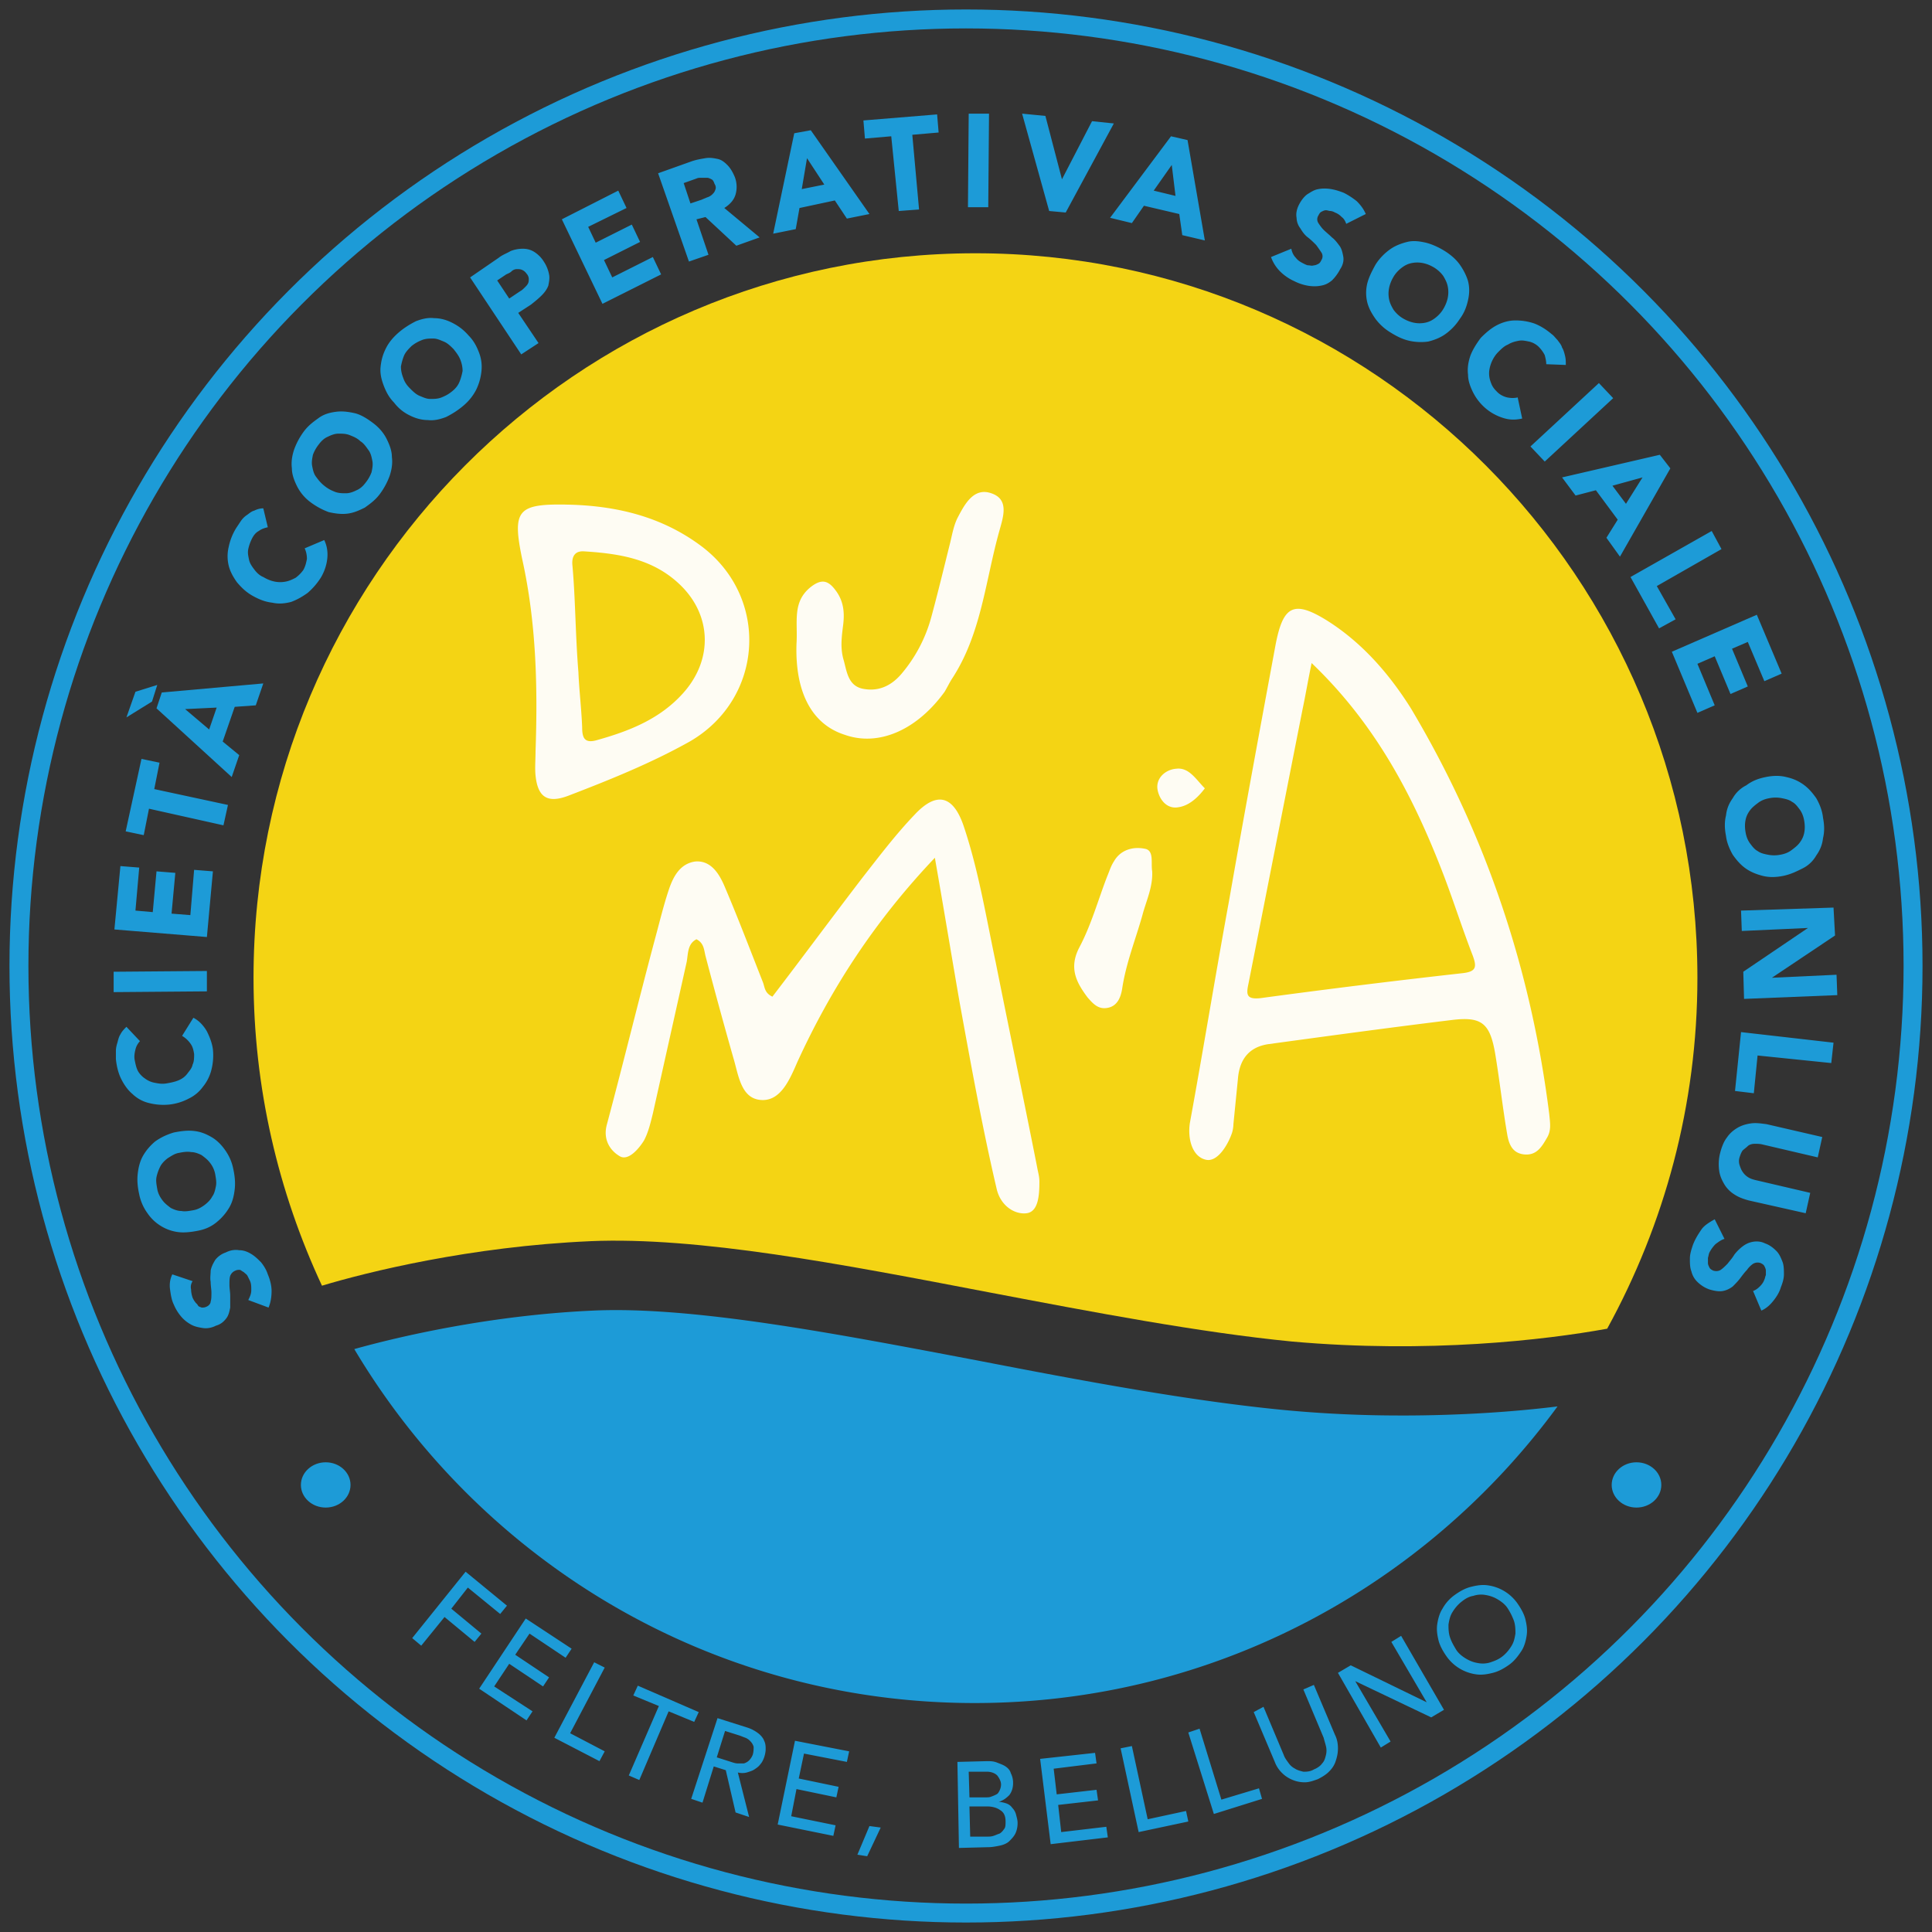
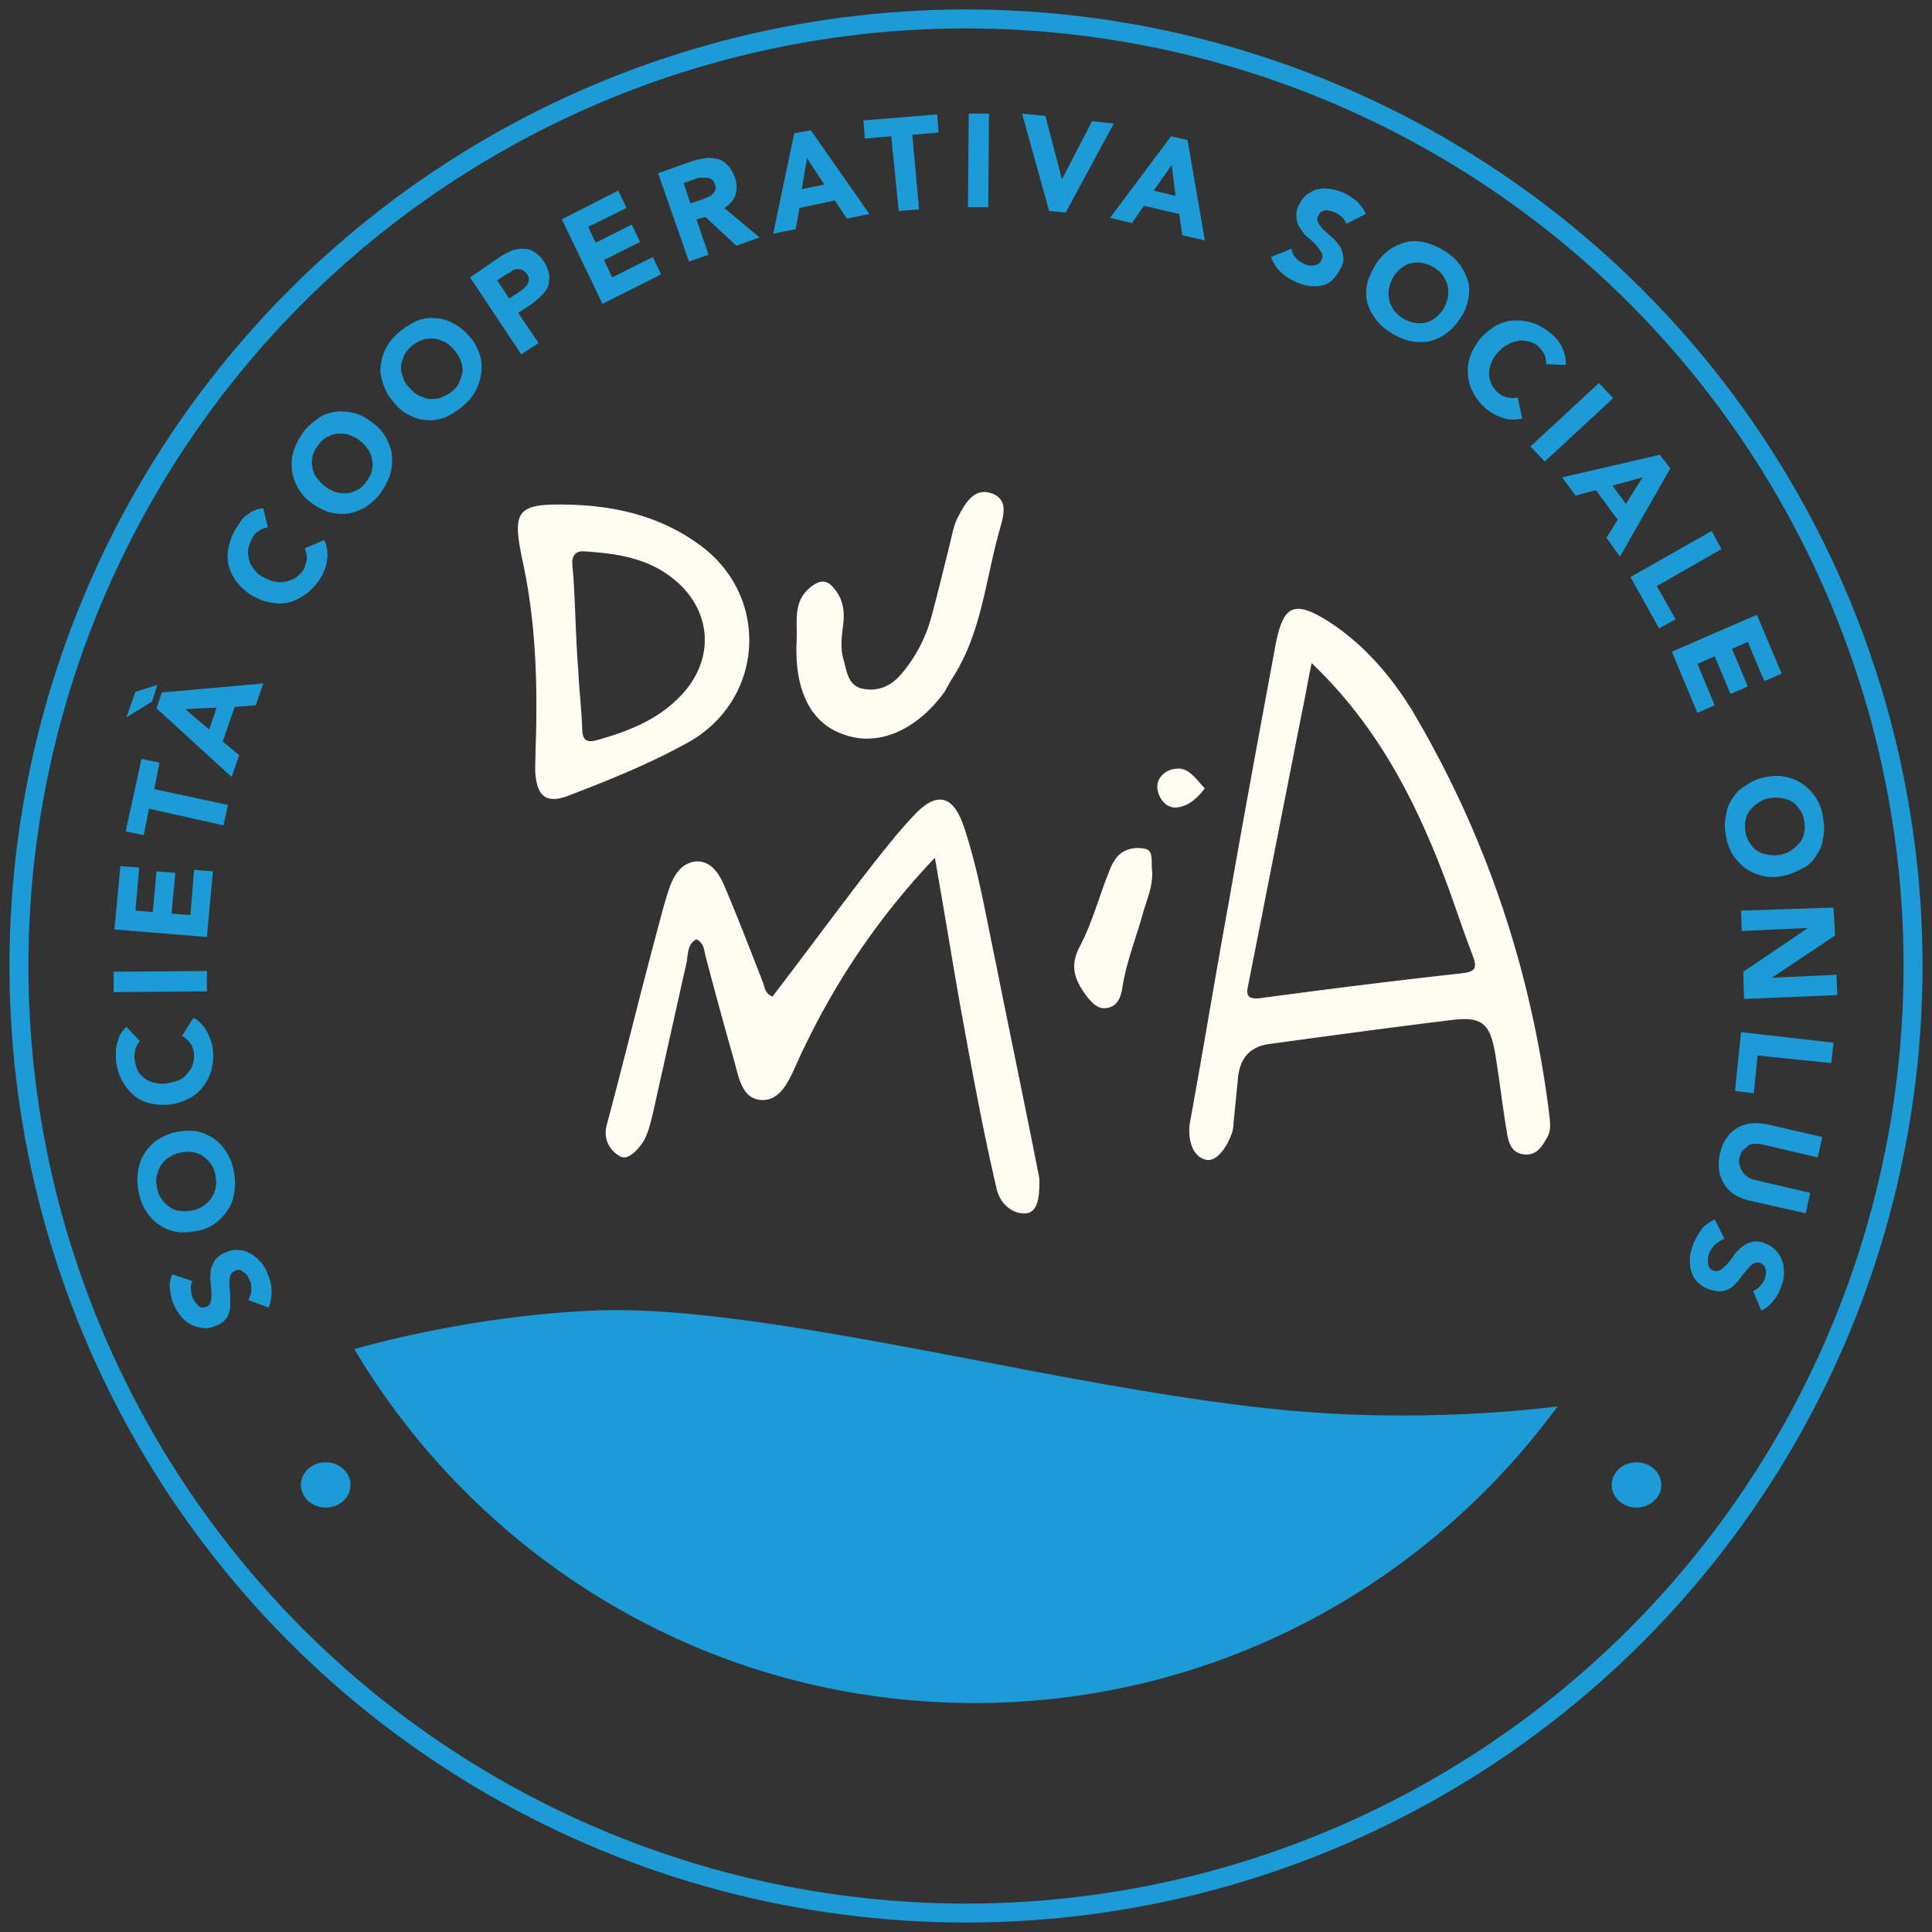
<svg xmlns="http://www.w3.org/2000/svg" width="102" height="102">
  <rect width="100%" height="100%" fill="#333333" stroke="none" />
  <g fill="none" fill-rule="evenodd" transform="translate(1 1)">
    <g fill-rule="nonzero" transform="translate(5 5)">
-       <path fill="#F4D414" d="M25.172 59.527c5.717-.239 13.181 1.195 21.082 2.71 5.44 1.035 11.078 2.111 15.961 2.59 7.186.637 13.34-.08 16.636-.678 3.017-5.499 4.764-11.794 4.764-18.528 0-21.117-17.072-38.25-38.115-38.25-21.043 0-38.115 17.133-38.115 38.25 0 5.818 1.31 11.316 3.613 16.257 2.382-.717 7.821-2.072 14.174-2.35Z" />
      <path fill="#1D9BD7" d="M67.972 68.731a64.9 64.9 0 0 1-6.075-.279c-5.042-.478-10.76-1.554-16.318-2.63-7.345-1.394-14.968-2.868-20.248-2.63-5.4.24-10.204 1.355-12.626 2.033 6.67 11.196 18.82 18.687 32.755 18.687 12.626 0 23.822-6.176 30.77-15.66-2.263.28-5.082.48-8.258.48Z" />
      <g fill="#FEFCF3">
        <path d="M75.794 52.833c.04.439.119.837-.12 1.235-.277.479-.555.957-1.23.877-.636-.08-.794-.598-.874-1.076-.238-1.394-.397-2.829-.635-4.263-.278-1.594-.715-1.952-2.303-1.753-3.255.398-6.471.836-9.687 1.275-1.033.16-1.51.836-1.589 1.833l-.238 2.39c0 .16-.04.359-.08.478-.237.678-.793 1.554-1.389 1.395-.675-.16-.953-1.036-.834-1.913.715-3.904 1.35-7.81 2.065-11.714.794-4.542 1.628-9.044 2.462-13.547.397-2.072.953-2.39 2.74-1.275 1.826 1.156 3.255 2.79 4.406 4.622 3.97 6.654 6.353 13.826 7.306 21.436ZM63.247 29.006c-.198.957-.317 1.674-.476 2.431-.953 4.821-1.906 9.682-2.859 14.503-.119.558-.119.837.636.757a456.4 456.4 0 0 1 10.64-1.315c.754-.08.794-.318.556-.956-.556-1.434-1.032-2.948-1.588-4.383-1.588-4.104-3.574-7.849-6.909-11.037ZM43.356 39.286c-3.176 3.347-5.479 6.893-7.266 10.798-.397.916-.873 2.032-1.866 1.992-1.111-.04-1.23-1.315-1.508-2.231a270.595 270.595 0 0 1-1.47-5.379c-.079-.319-.079-.677-.476-.877-.476.24-.437.757-.516 1.196l-1.787 8.008c-.119.479-.238.997-.476 1.435-.278.438-.794 1.036-1.231.837-.516-.28-.953-.877-.715-1.714.874-3.267 1.668-6.534 2.541-9.801.239-.877.437-1.714.715-2.55.238-.718.596-1.395 1.39-1.515.833-.08 1.27.638 1.548 1.276.715 1.673 1.35 3.346 2.025 5.06.12.279.08.597.516.797 1.588-2.072 3.176-4.224 4.765-6.296.873-1.115 1.746-2.27 2.739-3.307 1.151-1.235 2.025-1.036 2.58.558.795 2.35 1.192 4.821 1.708 7.252.715 3.586 1.469 7.172 2.184 10.797.04.24.119.478.119.757 0 .678-.04 1.594-.675 1.674-.635.08-1.39-.399-1.588-1.315-.755-3.227-1.35-6.534-1.946-9.802-.437-2.51-.834-4.94-1.31-7.65ZM23.862 20.64c2.58.04 5.002.597 7.107 2.15 3.692 2.71 3.374 8.09-.556 10.36-2.065 1.156-4.249 2.032-6.432 2.87-1.072.397-1.588.079-1.707-1.077-.04-.398 0-.836 0-1.275.119-3.426.04-6.813-.715-10.2-.516-2.51-.238-2.869 2.303-2.829Zm.516 5.936c.04.956.08 1.952.159 2.909.04.956.158 1.912.198 2.908 0 .558.12.877.794.678 1.707-.479 3.335-1.116 4.566-2.51 1.549-1.754 1.47-4.065-.159-5.658-1.429-1.395-3.216-1.674-5.082-1.793-.476-.04-.675.239-.635.717.08.876.12 1.793.159 2.749ZM36.05 28.01c.08-1.155-.238-2.191.715-2.988.636-.518.993-.359 1.39.2.397.557.437 1.155.357 1.792-.08.638-.159 1.235.04 1.873.159.598.238 1.315.993 1.474.794.16 1.469-.12 2.024-.757a7.761 7.761 0 0 0 1.589-2.988c.357-1.315.674-2.63.992-3.905.12-.478.199-.996.437-1.434.357-.678.834-1.554 1.747-1.235.953.318.635 1.235.437 1.952-.755 2.67-.953 5.498-2.542 7.89-.119.198-.238.437-.357.637-1.469 2.032-3.494 2.908-5.28 2.27-1.747-.557-2.62-2.27-2.541-4.78ZM54.83 40.003c.04.837-.317 1.554-.516 2.311-.357 1.275-.873 2.55-1.072 3.905-.08.478-.278.917-.794.996-.476.08-.754-.239-1.032-.558-.596-.796-.993-1.553-.437-2.63.635-1.195.993-2.51 1.47-3.745.118-.279.198-.557.356-.797.358-.637 1.033-.796 1.628-.677.516.08.318.757.397 1.195ZM57.61 35.62c-.358.479-.834.917-1.39.997-.635.12-1.032-.439-1.112-.957-.08-.597.437-1.035.993-1.075.675-.08 1.032.557 1.509 1.036Z" />
      </g>
      <g fill="#1D9BD7">
        <path d="M4.169 61.639c-.08.12-.12.279-.08.438 0 .16.04.319.08.438.04.08.08.16.119.2.04.08.12.12.159.199.04.08.119.08.198.12.08 0 .16 0 .239-.04.119-.04.238-.16.238-.28.04-.119.04-.278.04-.478 0-.159-.04-.358-.04-.557-.04-.2 0-.399 0-.598.04-.2.119-.359.238-.558.12-.16.318-.319.556-.398.238-.12.476-.16.714-.12.239 0 .437.08.636.2.198.119.357.278.516.438.159.199.278.398.357.637.12.28.199.598.199.877s-.04.597-.16.876l-1.071-.398c.08-.16.159-.319.159-.518 0-.2 0-.359-.08-.518l-.119-.24c-.04-.079-.119-.119-.198-.198-.08-.04-.12-.08-.199-.12-.08 0-.159 0-.238.04a.48.48 0 0 0-.278.279c-.04.12-.04.279-.04.478 0 .2.04.359.04.598v.597c-.04.2-.08.399-.199.558-.119.16-.277.319-.555.399-.239.12-.477.159-.715.12-.238-.04-.437-.08-.635-.2a1.783 1.783 0 0 1-.516-.438 2.38 2.38 0 0 1-.358-.598c-.119-.24-.159-.518-.198-.797-.04-.279 0-.558.119-.797l1.072.359ZM4.486 58.97c-.397.079-.754.119-1.072.079a2.267 2.267 0 0 1-.913-.319 2.312 2.312 0 0 1-.714-.677 2.535 2.535 0 0 1-.437-.996c-.08-.359-.12-.717-.08-1.076.04-.359.12-.677.278-.956.16-.28.358-.518.636-.757.278-.2.595-.359.992-.478.397-.08.755-.12 1.072-.08.358.04.636.16.913.319.278.159.517.398.715.677.199.279.357.598.437.996.08.359.119.717.08 1.076-.04.358-.12.677-.279.956a2.805 2.805 0 0 1-.635.757c-.278.24-.595.399-.993.478Zm-.277-1.077c.238-.04.436-.159.595-.278.159-.12.318-.28.397-.439.12-.16.159-.358.199-.558.04-.199 0-.398-.04-.637a1.389 1.389 0 0 0-.278-.598c-.12-.16-.278-.279-.437-.398-.159-.08-.357-.16-.556-.16-.198-.04-.436 0-.635.04-.238.04-.397.16-.595.28-.16.119-.318.278-.397.438a2.31 2.31 0 0 0-.199.557c-.04.2 0 .399.04.638s.159.438.278.597c.119.16.278.28.436.399.16.08.358.16.556.16.199.04.397 0 .636-.04ZM1.39 48.968a.95.95 0 0 0-.239.439c-.04.159-.079.358-.04.557.04.2.08.399.16.558.079.16.238.32.357.399.159.12.317.199.516.239.198.04.397.08.635.04s.437-.08.635-.16c.199-.08.358-.199.477-.358.119-.16.238-.28.278-.478.08-.16.08-.359.08-.558-.04-.24-.08-.399-.2-.558a1.418 1.418 0 0 0-.436-.399l.596-.956c.317.16.555.439.714.717.159.32.278.638.318.957.04.398 0 .757-.08 1.075-.079.32-.238.638-.436.877a1.965 1.965 0 0 1-.755.638 2.85 2.85 0 0 1-1.032.318c-.397.04-.754 0-1.072-.08a1.89 1.89 0 0 1-.873-.478c-.239-.199-.437-.478-.596-.796-.159-.32-.238-.678-.278-1.036v-.439c0-.159.04-.318.08-.438.04-.16.079-.319.158-.438.08-.16.199-.28.318-.399l.715.757ZM0 46.379v-1.076l4.923-.04v1.076zM.04 43.071l.317-3.346.993.079-.199 2.271.914.08.198-2.152.993.08-.199 2.152.993.079.198-2.39.993.079-.318 3.467zM1.866 36.696l-.278 1.395-.953-.199.834-3.825.953.199-.278 1.394 3.891.837-.238 1.076zM2.303 30.162l-.278.877-1.35.836.476-1.354 1.152-.359Zm-.04 1.235.278-.837 5.36-.478-.397 1.156-1.112.08-.635 1.832.873.717-.397 1.156-3.97-3.626Zm1.509.04 1.27 1.076.397-1.156-1.667.08ZM8.14 21.835c-.16.04-.318.08-.477.199-.16.08-.278.239-.358.398a2.31 2.31 0 0 0-.198.558c-.04.2 0 .359.04.558.04.2.158.358.278.518.119.16.277.319.476.398.198.12.397.2.596.24.198.04.397.04.595 0 .199-.04.357-.12.516-.2.159-.12.278-.239.397-.398.12-.2.159-.399.199-.598 0-.2-.04-.398-.12-.558l1.033-.438c.159.319.198.677.159.996-.04.359-.16.677-.318.956a3.62 3.62 0 0 1-.715.837c-.277.2-.555.359-.873.478-.318.08-.635.12-.993.04-.357-.04-.675-.16-1.032-.359-.357-.199-.595-.438-.834-.717-.198-.279-.357-.558-.436-.876a2.11 2.11 0 0 1 0-.996 3.08 3.08 0 0 1 .397-.997l.238-.358c.08-.12.198-.24.317-.319.12-.08.239-.2.398-.239.158-.08.317-.12.476-.12l.238.997ZM10.402 20.52a2.37 2.37 0 0 1-.714-.837c-.16-.319-.278-.638-.278-.956-.04-.319 0-.638.119-.996a3.77 3.77 0 0 1 .516-.957c.238-.318.516-.518.794-.717.278-.2.596-.279.913-.319.318-.04.635 0 .993.08.317.08.635.279.953.518.317.24.555.518.714.837.16.319.278.637.278.956.04.319 0 .638-.119.996a3.77 3.77 0 0 1-.516.956c-.238.32-.516.518-.794.718-.318.159-.596.279-.913.318-.318.04-.636 0-.993-.08a3.747 3.747 0 0 1-.953-.517Zm.715-.877c.198.16.357.24.556.319.198.08.397.08.595.08.199 0 .397-.08.556-.16.199-.08.358-.239.477-.398a2 2 0 0 0 .317-.558c.04-.2.08-.398.04-.598-.04-.199-.08-.398-.199-.558-.119-.159-.238-.358-.436-.478-.16-.159-.358-.239-.556-.318-.199-.08-.397-.08-.596-.08-.198 0-.397.08-.556.16-.198.079-.357.238-.476.398a2 2 0 0 0-.318.558c-.04.199-.079.398-.04.597.04.2.08.399.2.558.118.16.237.319.436.478ZM14.81 15.26c-.279-.279-.437-.597-.557-.916-.119-.319-.198-.638-.158-.996.04-.359.119-.638.278-.956.158-.32.397-.598.675-.837.277-.24.595-.438.913-.598.317-.12.635-.2.953-.16.317 0 .635.08.952.24.318.16.596.358.874.677.278.28.437.598.556.917.119.318.159.637.119.996a2.91 2.91 0 0 1-.278.956 2.725 2.725 0 0 1-.675.837c-.278.239-.596.438-.913.597-.318.12-.635.2-.953.16-.318 0-.635-.08-.953-.24a2.245 2.245 0 0 1-.834-.677Zm.833-.757c.159.16.318.319.516.399.199.08.358.16.556.16.199 0 .397 0 .596-.08.198-.08.357-.16.555-.32.199-.159.318-.318.398-.517.079-.2.119-.359.158-.558 0-.2-.04-.399-.119-.598-.08-.199-.198-.358-.357-.558-.159-.159-.318-.318-.516-.398-.199-.08-.358-.16-.556-.16-.199 0-.397 0-.596.08-.198.08-.357.16-.555.319-.16.16-.318.319-.398.518-.079.2-.119.359-.158.558 0 .199.04.398.119.597.08.24.198.399.357.558ZM18.82 8.646l1.508-1.036c.199-.16.437-.239.635-.358.199-.08.437-.12.636-.12.198 0 .397.04.595.16a1.6 1.6 0 0 1 .516.517c.16.24.239.479.278.678.04.199 0 .398-.04.597-.079.2-.198.359-.357.518-.159.16-.357.32-.556.479l-.675.438 1.072 1.594-.913.597-2.7-4.064Zm2.064 1.116.595-.399c.08-.04.16-.12.239-.199.08-.08.119-.12.159-.2.04-.079.04-.158.04-.238 0-.08-.04-.2-.12-.28a.53.53 0 0 0-.238-.198c-.08-.04-.199-.04-.278-.04-.08 0-.199.04-.278.12-.08.08-.198.119-.278.159l-.476.319.635.956ZM23.663 5.578l2.978-1.514.437.917-2.025.996.397.836 1.906-.956.436.916-1.905.957.436.916 2.144-1.076.437.917-3.097 1.554zM28.745 3.148l1.787-.638c.238-.08.476-.12.715-.16.238-.039.436 0 .635.04.198.04.357.16.516.32.159.159.278.358.397.637.119.319.119.637.04.916-.08.28-.278.518-.596.718l1.866 1.553-1.23.439-1.628-1.514-.477.12.635 1.872-1.032.358-1.628-4.661Zm1.707 1.593.596-.199c.08-.04.199-.08.278-.12a.64.64 0 0 0 .278-.159c.08-.08.119-.12.159-.239.04-.08.04-.199-.04-.318-.04-.12-.08-.2-.159-.24-.08-.04-.159-.08-.238-.08h-.278c-.12 0-.199 0-.278.04l-.675.24.357 1.075ZM35.932 1.036l.873-.16L39.902 5.3l-1.191.24-.636-.957-1.866.399-.198 1.115-1.191.24 1.112-5.3Zm.674 1.315-.277 1.633 1.19-.239-.913-1.394ZM41.053 1.195l-1.389.12-.08-.956L43.475.04l.08.956-1.39.12.357 3.944-1.072.08zM45.143 0h1.072l-.04 4.941h-1.072zM47.962 0l1.23.12.874 3.346L51.654.398l1.151.12-2.541 4.702-.873-.08zM55.823 1.195l.873.2.914 5.299-1.192-.28L56.26 5.3l-1.866-.438-.636.916-1.151-.279 3.216-4.303Zm.04 1.514-.953 1.355 1.151.279-.198-1.634ZM65.074 5.817c-.04-.12-.12-.279-.238-.358a.937.937 0 0 0-.358-.24.563.563 0 0 0-.238-.08c-.08 0-.159-.039-.238-.039-.08 0-.16.04-.238.08-.08.04-.12.12-.16.199a.363.363 0 0 0 0 .398c.08.12.16.24.279.359.119.12.278.24.436.398.16.12.278.28.397.439.12.16.16.358.199.558.04.199 0 .438-.159.677a2.32 2.32 0 0 1-.437.598c-.198.159-.357.239-.595.278-.199.04-.437.04-.675 0a2.517 2.517 0 0 1-.715-.239 2.543 2.543 0 0 1-.754-.518 2.058 2.058 0 0 1-.477-.757l1.072-.438c.04.2.12.359.239.478.119.16.278.24.436.319.08.04.16.08.239.08.079 0 .158.04.277 0 .08 0 .16-.04.239-.08.08-.04.119-.12.159-.2a.363.363 0 0 0 0-.398c-.08-.12-.16-.239-.278-.398-.12-.12-.278-.279-.437-.399-.159-.12-.278-.278-.397-.478a.954.954 0 0 1-.199-.558c-.04-.199 0-.438.12-.677.119-.239.277-.438.436-.558.199-.12.357-.239.596-.279.198-.04.436-.04.675 0 .238.04.476.12.675.2.238.12.476.279.675.438.198.2.357.398.476.677l-1.032.518ZM66.622 7.969c.199-.319.477-.598.755-.797.277-.2.595-.319.913-.399.317-.08.635-.04.992.04.318.08.675.24.993.439.317.199.595.438.794.717.198.279.357.597.437.876.08.32.08.638 0 .996-.08.36-.199.678-.437.997a2.895 2.895 0 0 1-.754.796c-.278.2-.596.32-.914.399a2.81 2.81 0 0 1-.992-.04c-.358-.08-.675-.239-.993-.438a2.77 2.77 0 0 1-.794-.717c-.198-.28-.357-.558-.437-.877a2.11 2.11 0 0 1 0-.996c.08-.319.239-.638.437-.996Zm.953.637c-.12.2-.198.399-.238.598-.04.2-.04.398 0 .598.04.199.119.358.238.557.12.16.278.32.476.439.199.12.398.199.596.239.199.04.397.04.596 0 .198-.04.357-.12.516-.24.159-.119.317-.278.436-.477.12-.2.199-.399.239-.598.04-.2.04-.398 0-.598-.04-.199-.12-.358-.239-.558a1.695 1.695 0 0 0-.476-.438c-.198-.12-.397-.199-.596-.239a1.499 1.499 0 0 0-.595 0c-.199.04-.357.12-.516.24-.159.119-.318.278-.437.477ZM75.635 13.228c0-.16-.04-.319-.08-.478a1.769 1.769 0 0 0-.317-.438c-.12-.12-.318-.24-.516-.28-.199-.039-.358-.079-.556-.039-.199.04-.358.08-.556.2-.199.079-.357.238-.516.398-.159.16-.278.358-.358.558-.079.199-.119.398-.119.557 0 .2.04.359.12.558.079.2.198.319.317.438.159.16.357.24.516.28.199.04.397.04.556 0l.238 1.115c-.357.08-.675.08-1.032-.04a2.618 2.618 0 0 1-.873-.478 2.725 2.725 0 0 1-.675-.837c-.16-.318-.278-.637-.278-.956-.04-.319 0-.637.119-.996.119-.319.317-.638.556-.956.278-.28.555-.518.873-.678.318-.159.635-.239.953-.239.318 0 .635.04.993.16.317.12.635.318.913.557.119.08.198.2.317.32.08.119.199.238.239.398.079.12.119.279.158.438.04.16.04.319.04.478l-1.032-.04ZM78.414 14.224l.754.797-3.613 3.347-.754-.797zM81.63 18.01l.556.717-2.66 4.661-.715-.996.596-.956-1.152-1.554-1.072.28-.714-.957 5.161-1.195Zm-.913 1.195-1.588.438.714.956.874-1.394ZM84.37 22.034l.516.956-3.415 1.952.993 1.754-.874.478-1.508-2.71zM86.752 26.456l1.31 3.108-.913.399-.874-2.072-.833.358.833 1.993-.913.398-.834-1.992-.913.398.913 2.192-.913.398-1.35-3.227zM87.228 35.023c.397-.08.755-.08 1.072 0 .358.08.635.2.913.398.278.2.477.439.675.718.16.278.318.637.358 1.036.079.398.079.757 0 1.075-.04.359-.16.638-.358.917a1.685 1.685 0 0 1-.714.677c-.318.16-.636.319-1.033.399-.397.08-.754.08-1.072 0-.317-.08-.635-.2-.913-.399-.278-.2-.476-.438-.675-.717-.159-.279-.317-.638-.357-.996-.08-.399-.08-.757 0-1.076.04-.359.159-.638.357-.916.16-.28.397-.518.715-.678.318-.239.635-.358 1.032-.438Zm.199 1.116c-.239.04-.437.12-.596.239-.159.12-.317.239-.437.398-.119.16-.198.319-.238.518-.04.2-.04.399 0 .638s.12.438.238.597c.12.16.239.319.397.399.16.12.358.16.556.199.199.04.437.04.636 0 .238-.04.436-.12.595-.24.159-.119.318-.238.437-.398.119-.159.198-.318.238-.518.04-.199.04-.398 0-.637-.04-.24-.12-.438-.238-.598-.12-.16-.238-.319-.397-.398-.159-.12-.358-.16-.556-.2a1.7 1.7 0 0 0-.635 0ZM90.801 41.916l.08 1.474-3.335 2.231 3.414-.159.04 1.076-4.923.199-.04-1.434 3.415-2.311-3.494.159-.04-1.076zM90.801 49.048l-.119 1.076-3.891-.399-.198 1.993-.993-.12.318-3.108zM86.315 57.375c-.278-.08-.516-.159-.754-.318a1.6 1.6 0 0 1-.516-.518c-.12-.2-.239-.439-.278-.717a2.41 2.41 0 0 1 .04-.917c.079-.319.198-.637.357-.837.158-.239.357-.398.555-.518.199-.12.437-.199.715-.239.278-.04.516 0 .834.04l2.938.678-.238 1.075-2.899-.677c-.158-.04-.278-.04-.436-.04-.12 0-.278.04-.358.12-.08.08-.198.16-.278.239-.079.12-.119.239-.158.358a.678.678 0 0 0 0 .399c.04.12.079.239.158.358.08.12.16.2.278.28.12.079.239.119.397.159l2.899.677-.239 1.076-3.017-.678ZM86.553 62.157c.12-.04.238-.12.358-.24.119-.119.198-.238.238-.358.04-.08.04-.16.08-.239v-.239c0-.08-.04-.16-.08-.24-.04-.079-.12-.119-.199-.158a.468.468 0 0 0-.397.04c-.119.08-.238.199-.317.318-.12.12-.239.28-.358.438-.119.16-.278.32-.397.439-.159.12-.317.199-.516.239-.198.04-.437 0-.715-.08a1.728 1.728 0 0 1-.635-.398 1.137 1.137 0 0 1-.317-.558c-.08-.2-.08-.438-.08-.678 0-.239.08-.478.159-.717.12-.318.278-.558.437-.797.159-.239.436-.398.714-.557l.517 1.036c-.16.04-.318.159-.477.278-.119.12-.238.28-.318.439-.04.08-.04.16-.079.279v.279c0 .08.04.159.08.239.04.08.119.12.198.159.12.04.278.04.397-.04.12-.08.238-.2.357-.319.12-.159.239-.279.358-.478.119-.16.278-.318.436-.438.16-.12.318-.2.517-.24.198-.039.436-.039.674.08.239.08.437.24.596.399.159.16.238.359.318.558.08.2.08.438.08.677 0 .24-.08.478-.16.678-.08.278-.238.518-.397.717-.159.199-.357.398-.635.518l-.437-1.036Z" />
      </g>
      <g fill="#1D9BD7">
-         <path d="m18.581 76.979 2.184 1.793-.358.438-1.707-1.394-.873 1.115 1.588 1.315-.358.439-1.588-1.315-1.23 1.514-.477-.4zM21.757 79.449l2.422 1.594-.318.478-1.905-1.275-.755 1.116 1.787 1.195-.318.478-1.786-1.195-.794 1.195 2.025 1.315-.318.478-2.5-1.673zM25.37 81.76l.556.279-1.826 3.467 1.826.956-.278.518-2.382-1.235zM28.785 84.07l-1.35-.557.238-.518 3.216 1.395-.238.518-1.35-.558-1.549 3.626-.555-.24zM31.882 84.709l1.508.478c.278.08.477.199.636.318.159.12.278.28.317.399.08.16.08.319.08.438 0 .16-.04.319-.08.438-.04.12-.119.28-.198.359-.08.12-.199.2-.318.279-.119.08-.278.12-.397.16a.96.96 0 0 1-.476 0l.595 2.35-.714-.239-.517-2.231-.635-.2-.595 1.913-.596-.2 1.39-4.262Zm-.04 2.071.754.24c.12.04.239.08.358.08h.317a.64.64 0 0 0 .278-.16c.08-.08.16-.2.199-.319.04-.16.04-.279.04-.398a.643.643 0 0 0-.16-.28.712.712 0 0 0-.277-.199c-.12-.04-.199-.08-.318-.12l-.754-.238-.437 1.394ZM35.971 85.904l2.86.558-.12.558-2.264-.44-.277 1.316 2.104.439-.119.557-2.105-.438-.278 1.434 2.343.479-.119.557-2.938-.597zM39.783 92l-.517-.08.636-1.514.595.08zM44.547 87.02l1.549-.04c.198 0 .357 0 .555.08.199.079.318.119.437.199.12.08.238.199.278.358.08.16.12.319.12.518 0 .279-.08.478-.2.638-.158.159-.317.279-.555.358.119 0 .278.04.397.08s.238.12.317.239c.08.08.16.2.199.359.04.159.08.278.08.438 0 .2-.04.398-.12.558-.08.16-.198.279-.317.398-.12.12-.318.2-.516.24-.199.039-.398.079-.596.079l-1.548.04-.08-4.543Zm.635 1.872h.834c.12 0 .238 0 .318-.04.119-.04.198-.08.278-.12.08-.04.119-.119.159-.198.04-.08.079-.2.079-.32 0-.159-.08-.318-.199-.477-.119-.12-.317-.2-.555-.2h-.953l.04 1.355Zm.04 2.072h.913c.08 0 .199 0 .318-.04s.198-.08.318-.12c.079-.04.158-.119.238-.238.08-.08.08-.24.08-.399 0-.279-.08-.478-.279-.597-.159-.12-.397-.2-.714-.2h-.914l.04 1.594ZM48.914 86.86l2.9-.318.078.557-2.263.279.16 1.355 2.103-.24.08.559-2.105.239.16 1.434 2.381-.28.08.559-3.018.359zM53.163 86.303l.595-.12.834 3.865 2.025-.438.12.557-2.622.558zM56.736 85.466l.595-.2 1.152 3.746 1.985-.598.16.558-2.542.797zM60.706 84.11l1.072 2.55c.04.12.12.24.239.4.079.119.198.238.357.318.119.08.278.12.437.16.158 0 .357 0 .555-.12.199-.08.358-.2.437-.319.12-.12.159-.279.199-.438a.975.975 0 0 0 0-.478c-.04-.16-.08-.28-.12-.439l-1.071-2.55.555-.239 1.112 2.63c.12.24.159.478.159.717 0 .24-.04.439-.12.678-.079.239-.198.398-.356.557-.16.16-.358.28-.596.399-.238.08-.437.16-.675.16a1.64 1.64 0 0 1-.635-.12c-.199-.08-.397-.2-.556-.359a1.577 1.577 0 0 1-.397-.598l-1.112-2.63.516-.278ZM64.637 82.318l.675-.398 4.01 1.952-1.866-3.187.516-.32 2.263 3.905-.675.399-4.01-1.913 1.866 3.188-.516.319zM73.69 81.88c-.279.199-.556.358-.874.438-.318.08-.596.12-.874.08a2.292 2.292 0 0 1-1.548-.917c-.199-.279-.357-.558-.437-.837-.08-.318-.119-.597-.08-.876.04-.279.12-.598.279-.837a2.18 2.18 0 0 1 .635-.717c.278-.2.556-.359.873-.438.318-.08.596-.12.874-.08a2.292 2.292 0 0 1 1.548.916c.199.28.358.558.437.837.08.319.12.598.08.877-.04.279-.12.597-.278.836-.16.24-.358.518-.636.718Zm-.358-.439c.199-.16.357-.358.476-.558.12-.199.16-.398.199-.637 0-.2 0-.438-.08-.677a3.181 3.181 0 0 0-.317-.638c-.12-.2-.318-.358-.516-.478a1.75 1.75 0 0 0-.635-.24 1.321 1.321 0 0 0-.675.04c-.239.04-.437.16-.636.32-.198.159-.357.358-.476.557-.12.2-.159.399-.199.638 0 .2 0 .438.08.677.08.24.198.438.317.638.12.199.318.358.517.478.198.12.397.2.635.239.198.04.437.04.675-.04.238-.08.437-.16.635-.319Z" />
-       </g>
+         </g>
      <ellipse cx="11.196" cy="72.397" fill="#1D9BD7" rx="1.31" ry="1.195" />
      <ellipse cx="80.399" cy="72.397" fill="#1D9BD7" rx="1.31" ry="1.195" />
    </g>
    <circle cx="50" cy="50" r="50" stroke="#1D9BD7" />
  </g>
</svg>